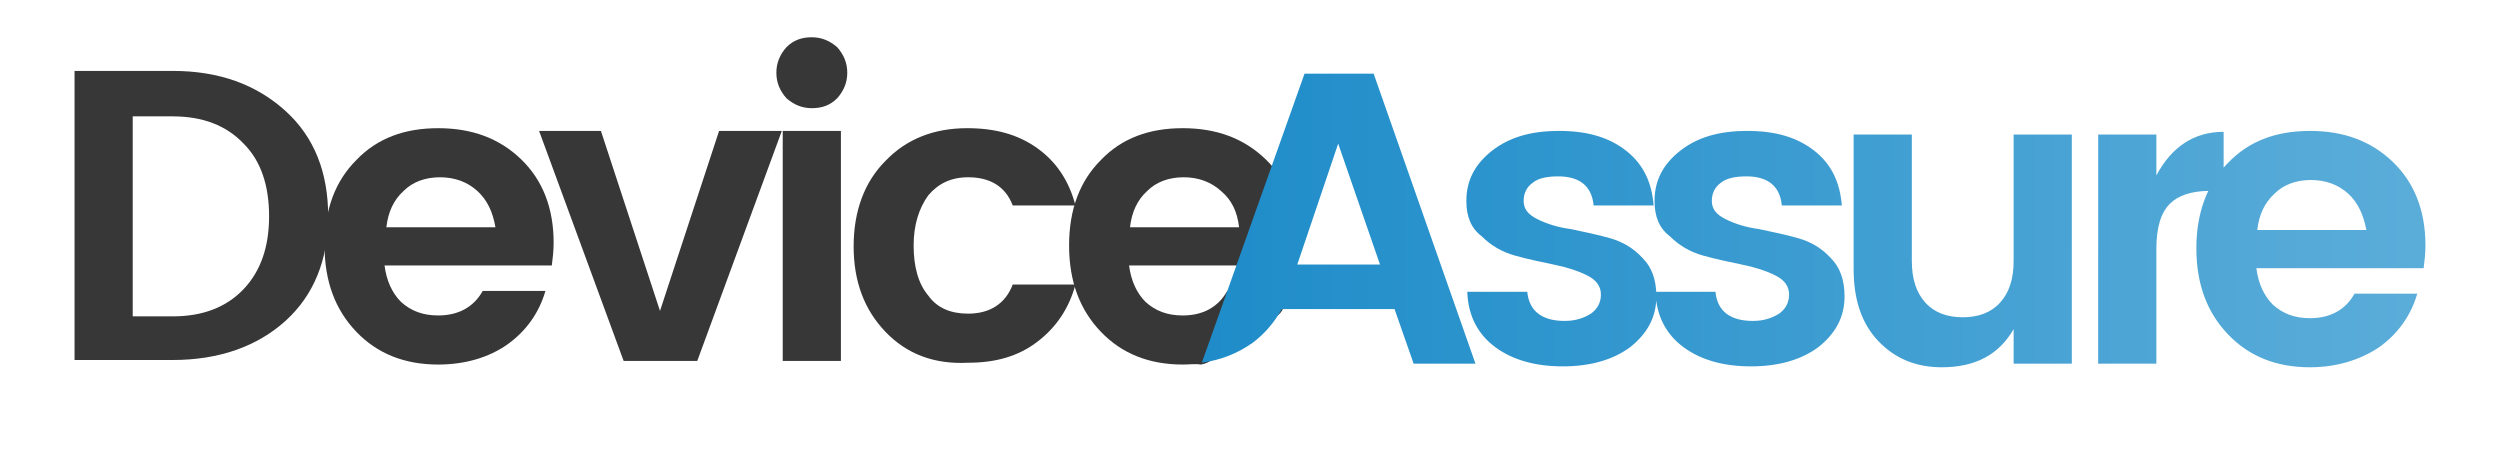
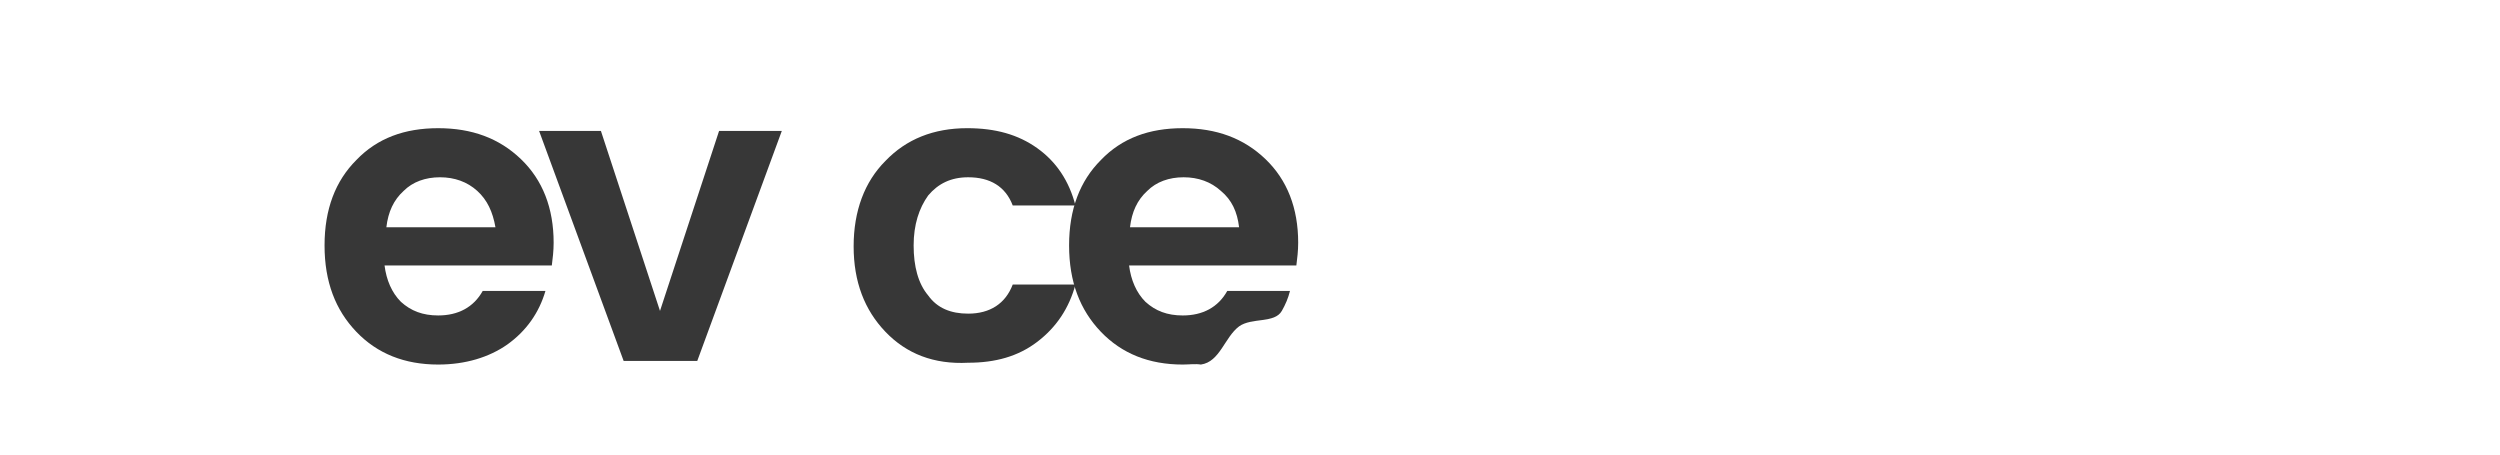
<svg xmlns="http://www.w3.org/2000/svg" version="1.1" id="Layer_1" x="0px" y="0px" viewBox="0 0 275 50" enable-background="new 0 0 275 50" xml:space="preserve">
  <g>
-     <path fill="#373737" d="M19,7.8c5.1,0,9.2,1.5,12.4,4.4s4.7,6.8,4.7,11.6c0,4.8-1.6,8.7-4.7,11.5s-7.3,4.3-12.4,4.3H8.2V7.8H19z    M14.6,34.8H19c3.3,0,5.9-1,7.8-3c1.9-2,2.8-4.7,2.8-8c0-3.4-0.9-6.1-2.8-8c-1.9-2-4.5-3-7.8-3h-4.4V34.8z" />
    <path fill="#373737" d="M48.2,40.1c-3.7,0-6.7-1.2-9-3.6c-2.3-2.4-3.5-5.5-3.5-9.5s1.2-7.1,3.5-9.4c2.3-2.4,5.3-3.5,9-3.5   c3.7,0,6.7,1.1,9.1,3.4c2.4,2.3,3.6,5.4,3.6,9.2c0,0.9-0.1,1.7-0.2,2.5H42.3c0.2,1.6,0.8,3,1.8,4c1.1,1,2.4,1.5,4.1,1.5   c2.2,0,3.9-0.9,4.9-2.7h6.9c-0.7,2.4-2.1,4.4-4.2,5.9C53.8,39.3,51.2,40.1,48.2,40.1z M52.5,21c-1.1-1-2.5-1.5-4.1-1.5   c-1.6,0-3,0.5-4,1.5c-1.1,1-1.7,2.3-1.9,4h12C54.2,23.3,53.6,22,52.5,21z" />
    <path fill="#373737" d="M59.3,14.4h6.8l6.5,19.8l6.5-19.8H86l-9.3,25.3h-8.1L59.3,14.4z" />
-     <path fill="#373737" d="M93.2,8c0,1.1-0.4,2-1.1,2.8c-0.8,0.8-1.7,1.1-2.8,1.1c-1.1,0-2-0.4-2.8-1.1C85.8,10,85.4,9.1,85.4,8   s0.4-2,1.1-2.8c0.8-0.8,1.7-1.1,2.8-1.1c1.1,0,2,0.4,2.8,1.1C92.8,6,93.2,6.9,93.2,8z M86.1,39.7V14.4h6.4v25.3H86.1z" />
    <path fill="#373737" d="M97.4,36.5c-2.3-2.4-3.5-5.5-3.5-9.4s1.2-7.1,3.5-9.4c2.3-2.4,5.3-3.6,9-3.6c3.1,0,5.6,0.7,7.7,2.2   c2.1,1.5,3.5,3.6,4.2,6.3h-6.9c-0.8-2.1-2.5-3.1-4.9-3.1c-1.9,0-3.3,0.7-4.4,2c-1,1.4-1.6,3.2-1.6,5.5s0.5,4.2,1.6,5.5   c1,1.4,2.5,2,4.4,2c2.4,0,4.1-1.1,4.9-3.2h6.9c-0.7,2.6-2.1,4.7-4.2,6.3c-2.1,1.6-4.6,2.3-7.6,2.3C102.7,40.1,99.7,38.9,97.4,36.5z   " />
    <path fill="#373737" d="M130.1,40.1c-3.7,0-6.7-1.2-9-3.6c-2.3-2.4-3.5-5.5-3.5-9.5s1.2-7.1,3.5-9.4c2.3-2.4,5.3-3.5,9-3.5   c3.7,0,6.7,1.1,9.1,3.4c2.4,2.3,3.6,5.4,3.6,9.2c0,0.9-0.1,1.7-0.2,2.5h-18.4c0.2,1.6,0.8,3,1.8,4c1.1,1,2.4,1.5,4.1,1.5   c2.2,0,3.9-0.9,4.9-2.7h6.9c-0.2,0.8-0.5,1.5-0.9,2.2c-0.8,1.4-3.3,0.7-4.7,1.7c-1.6,1.2-2.1,3.9-4.2,4.2   C131.5,40,130.8,40.1,130.1,40.1z M134.3,21c-1.1-1-2.5-1.5-4.1-1.5c-1.6,0-3,0.5-4,1.5c-1.1,1-1.7,2.3-1.9,4h12   C136.1,23.3,135.5,22,134.3,21z" />
  </g>
  <linearGradient id="SVGID_1_" gradientUnits="userSpaceOnUse" x1="132.197" y1="24.247" x2="266.788" y2="24.247">
    <stop offset="0" style="stop-color:#1E8CC9" />
    <stop offset="1" style="stop-color:#5BADD9" />
  </linearGradient>
-   <path fill="url(#SVGID_1_)" d="M155.5,40l-2.1-6l-12.4,0c-0.9,1.6-2,2.8-3.2,3.7c-1.7,1.2-3.5,1.9-5.6,2.2l11.3-31.8h7.6L162.3,40  H155.5z M142.7,29.1h9.1l-4.6-13.3L142.7,29.1z M161.3,22.1c0-2.2,0.9-4,2.8-5.5c1.9-1.5,4.3-2.2,7.4-2.2c3.1,0,5.5,0.7,7.4,2.2  c1.9,1.5,2.8,3.5,3,6h-6.6c-0.2-2.1-1.5-3.2-3.9-3.2c-1.2,0-2.2,0.2-2.8,0.7c-0.7,0.5-1,1.2-1,2c0,0.9,0.5,1.5,1.5,2  c1,0.5,2.2,0.9,3.7,1.1c1.4,0.3,2.9,0.6,4.3,1s2.6,1.1,3.6,2.2c1,1,1.5,2.4,1.5,4.2c0,2.3-1,4.1-2.9,5.6c-1.9,1.4-4.4,2.1-7.4,2.1  c-3,0-5.5-0.7-7.4-2.1c-1.9-1.4-3-3.4-3.1-6.1h6.6c0.2,2.1,1.6,3.2,4.1,3.2c1.2,0,2.1-0.3,2.9-0.8c0.7-0.5,1.1-1.2,1.1-2.1  s-0.5-1.6-1.5-2.1c-1-0.5-2.2-0.9-3.7-1.2c-1.4-0.3-2.9-0.6-4.3-1c-1.4-0.4-2.6-1.1-3.6-2.1C161.8,25.1,161.3,23.8,161.3,22.1z   M182,22.1c0-2.2,0.9-4,2.8-5.5c1.9-1.5,4.3-2.2,7.4-2.2c3.1,0,5.5,0.7,7.4,2.2c1.9,1.5,2.8,3.5,3,6h-6.6c-0.2-2.1-1.5-3.2-3.9-3.2  c-1.2,0-2.2,0.2-2.8,0.7c-0.7,0.5-1,1.2-1,2c0,0.9,0.5,1.5,1.5,2c1,0.5,2.2,0.9,3.7,1.1c1.4,0.3,2.9,0.6,4.3,1  c1.4,0.4,2.6,1.1,3.6,2.2c1,1,1.5,2.4,1.5,4.2c0,2.3-1,4.1-2.9,5.6c-1.9,1.4-4.4,2.1-7.4,2.1s-5.5-0.7-7.4-2.1  c-1.9-1.4-3-3.4-3.1-6.1h6.6c0.2,2.1,1.6,3.2,4.1,3.2c1.2,0,2.1-0.3,2.9-0.8c0.7-0.5,1.1-1.2,1.1-2.1s-0.5-1.6-1.5-2.1  c-1-0.5-2.2-0.9-3.7-1.2c-1.4-0.3-2.9-0.6-4.3-1c-1.4-0.4-2.6-1.1-3.6-2.1C182.5,25.1,182,23.8,182,22.1z M221.5,14.8h6.4V40h-6.4  v-3.8c-1.6,2.8-4.2,4.2-7.9,4.2c-2.9,0-5.2-1-7-2.9c-1.8-1.9-2.7-4.5-2.7-7.9V14.8h6.4v13.9c0,2,0.5,3.5,1.5,4.6  c1,1.1,2.4,1.6,4.1,1.6c1.7,0,3.1-0.5,4.1-1.6c1-1.1,1.5-2.6,1.5-4.6V14.8z M237.2,14.8v4.5c1.7-3.2,4.2-4.8,7.4-4.8V21h-1.6  c-1.9,0-3.4,0.5-4.3,1.4c-1,1-1.5,2.6-1.5,5V40h-6.4V14.8H237.2z M254.1,40.4c-3.7,0-6.7-1.2-9-3.6c-2.3-2.4-3.5-5.5-3.5-9.5  c0-3.9,1.2-7.1,3.5-9.4c2.3-2.4,5.3-3.5,9-3.5c3.7,0,6.7,1.1,9.1,3.4c2.4,2.3,3.6,5.4,3.6,9.2c0,0.9-0.1,1.7-0.2,2.5h-18.4  c0.2,1.6,0.8,3,1.8,4c1.1,1,2.4,1.5,4.1,1.5c2.2,0,3.9-0.9,4.9-2.7h6.9c-0.7,2.4-2.1,4.4-4.2,5.9C259.6,39.6,257,40.4,254.1,40.4z   M258.3,21.3c-1.1-1-2.5-1.5-4.1-1.5c-1.6,0-3,0.5-4,1.5c-1.1,1-1.7,2.3-1.9,4h12C260,23.7,259.4,22.3,258.3,21.3z" />
</svg>